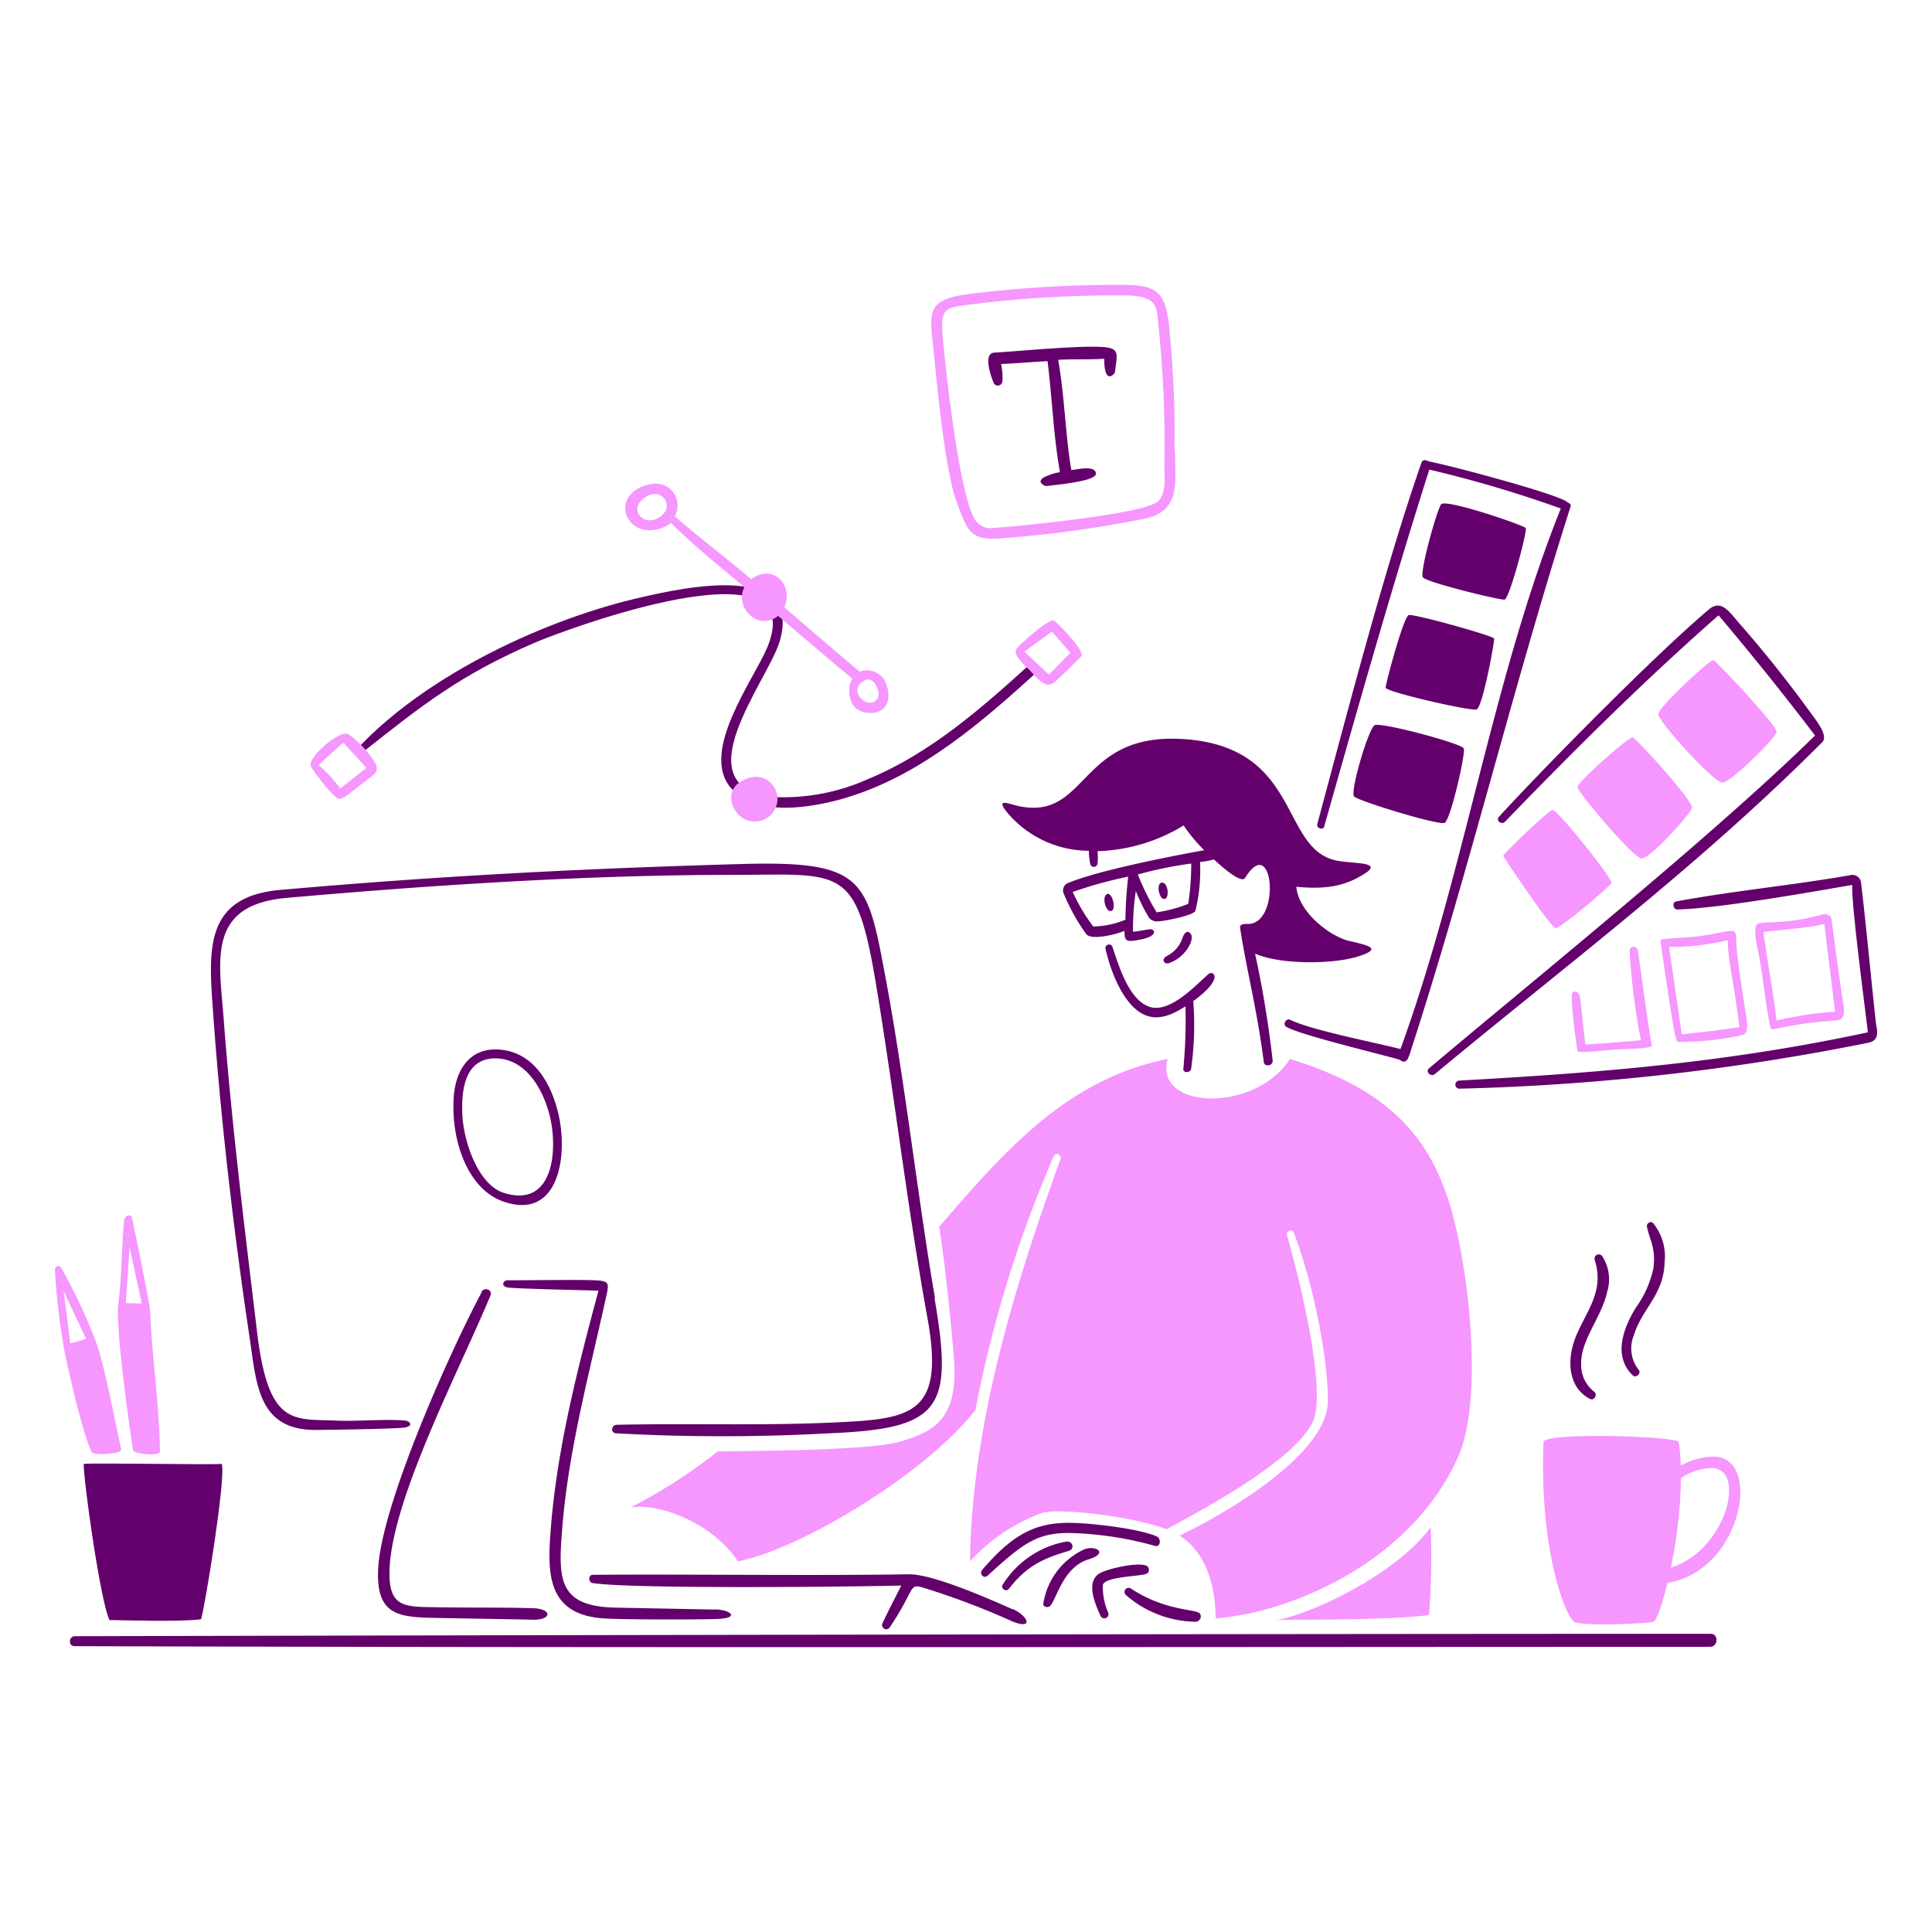
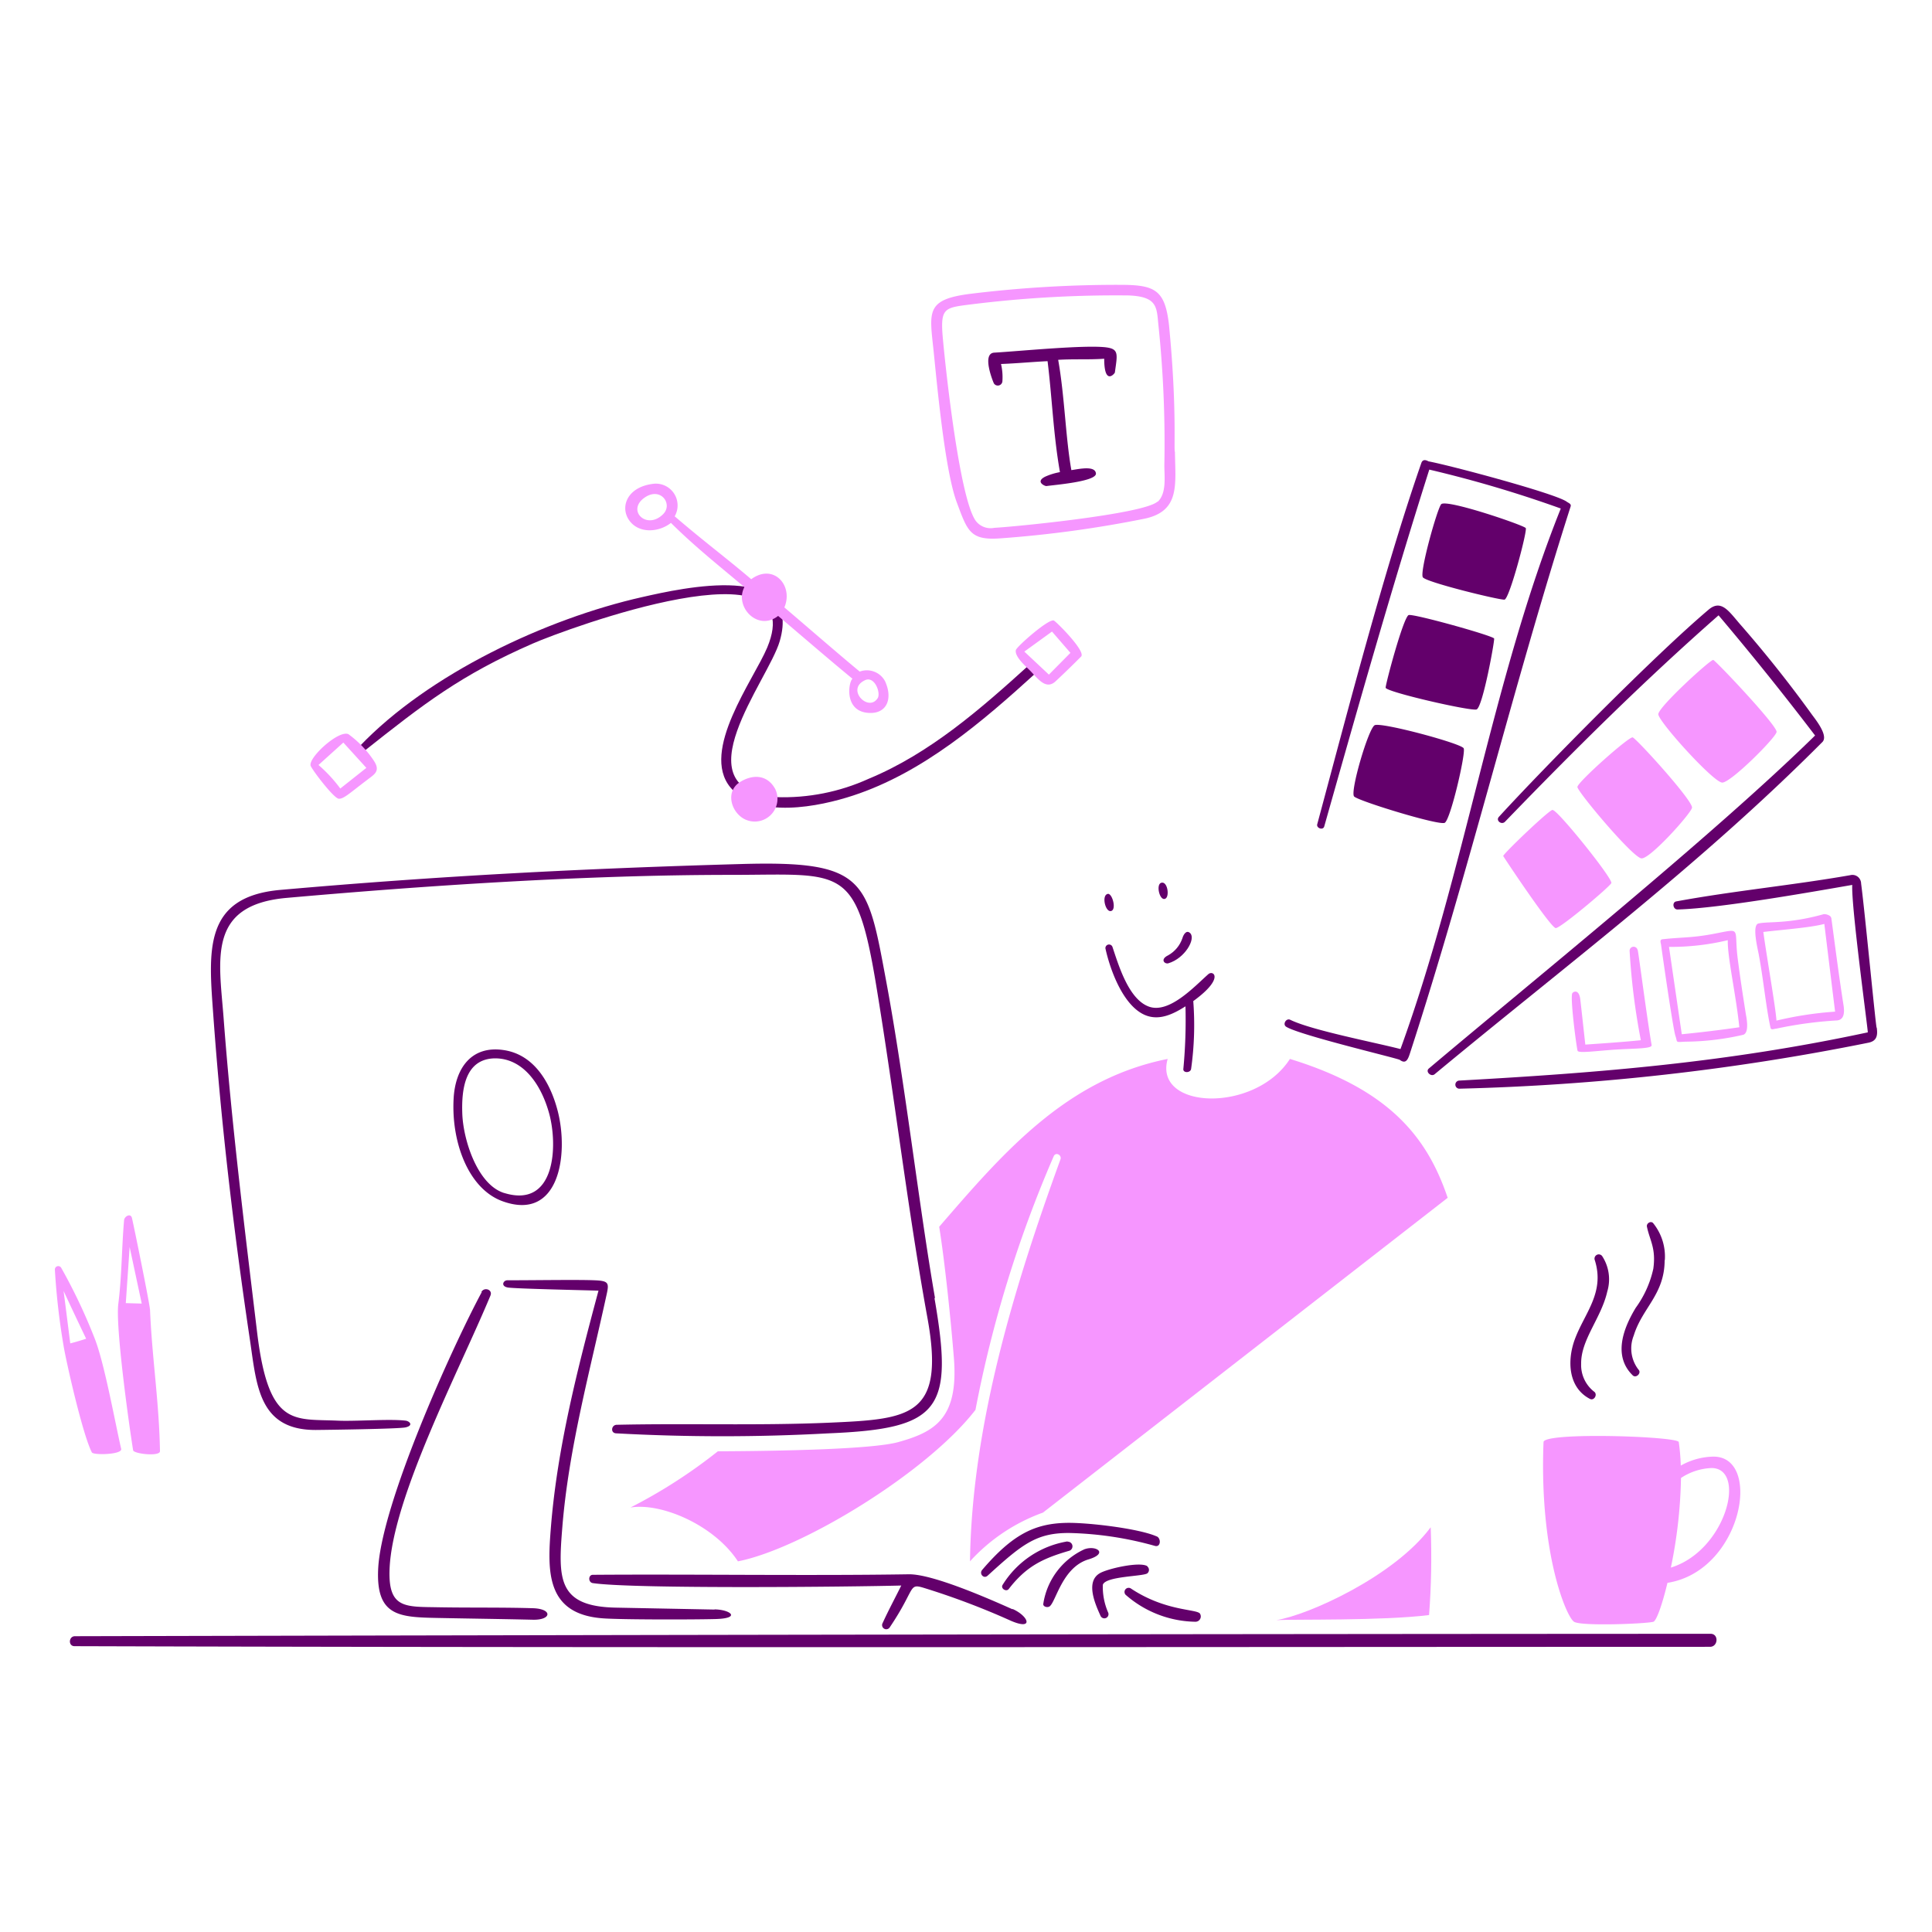
<svg xmlns="http://www.w3.org/2000/svg" width="140" height="140" fill="none" viewBox="0 0 140 140">
  <path fill="#63006B" d="M123.955 118.391c-39.304.016-78.987.08-118.524.175-.46 0-.501.722-.03.722 39.163.121 79.242.054 118.512.046.592 0 .651-.943.042-.943ZM83.813 111.333c-1.294-.575-5.004-1.013-6.533-.98-2.327.046-3.933.864-6.106 3.406-.242.278.113.684.397.417 2.502-2.281 3.524-3.098 5.896-3.09 2.109.048 4.203.364 6.232.938.417.109.454-.55.117-.695l-.003.004Zm3.156 5.622c-.145-.379-2.472-.146-5.033-1.855a.3.3 0 0 0-.375.458 7.832 7.832 0 0 0 5.062 1.96.386.386 0 0 0 .39-.371.383.383 0 0 0-.044-.192Zm-3.835-3.449a.323.323 0 0 1 0 .509c-.33.225-3.053.2-3.22.834-.02.692.114 1.381.393 2.015a.304.304 0 0 1-.076.326.303.303 0 0 1-.425-.013.304.304 0 0 1-.063-.1c-.358-.793-1.117-2.461-.041-3.078.571-.33 2.899-.863 3.445-.504l-.013.011Zm-4.517-1.251c.834-.284 1.71.308.263.743-1.873.556-2.349 2.998-2.8 3.39-.158.139-.52.042-.478-.175a5.208 5.208 0 0 1 3.015-3.962v.004Zm-1.251-.538a.336.336 0 0 1 .342.267.338.338 0 0 1-.203.383c-1.914.556-3.115 1.106-4.404 2.774-.184.242-.613-.037-.447-.296a6.836 6.836 0 0 1 4.701-3.149l.01.021ZM116.47 93.586a3.072 3.072 0 0 0-.376-2.572.306.306 0 0 0-.399-.073.308.308 0 0 0-.126.386c.737 2.353-.755 3.834-1.452 5.726-.556 1.506-.504 3.487 1.097 4.317.309.158.58-.338.296-.53a2.443 2.443 0 0 1-.934-2.027c-.021-1.741 1.458-3.3 1.894-5.227Zm4.17-2.274a3.847 3.847 0 0 0-.856-2.69c-.175-.171-.486.034-.442.26.2 1 .672 1.55.464 3.052a7.56 7.56 0 0 1-1.273 2.832c-.896 1.475-1.668 3.486-.221 4.896.246.242.663-.175.417-.417a2.503 2.503 0 0 1-.342-2.465c.617-2.016 2.236-2.97 2.24-5.468h.013ZM87.56 70.592c-.997.884-2.832 2.882-4.304 2.352-1.472-.53-2.193-2.988-2.645-4.333a.263.263 0 0 0-.508.112c.347 1.59 1.33 4.296 2.998 4.88.997.348 1.969-.154 2.803-.68a37.566 37.566 0 0 1-.154 4.535c-.038.303.512.307.562 0 .23-1.628.282-3.276.157-4.915 2.303-1.67 1.441-2.265 1.09-1.95Z" />
  <path fill="#63006B" d="M84.666 69.803c1.194-.355 2-1.766 1.581-2.182-.282-.278-.5.13-.563.359-.179.532-.55.978-1.042 1.25-.597.29-.254.651.024.573ZM80.479 66.023c.47-.046.123-1.32-.209-1.25-.46.1-.18 1.29.209 1.25Z" />
-   <path fill="#63006B" d="M97.731 68.174c-1.288-.309-3.614-1.998-3.795-3.916 2.581.263 3.808-.262 4.821-.868 1.668-.992-.739-.764-2.001-1.05-3.942-.926-2.545-7.987-10.578-8.75-8.032-.764-7.212 5.778-12.216 4.854-.78-.146-1.84-.675-1.042.355a7.753 7.753 0 0 0 5.981 2.85c.004.313.037.626.1.934a.267.267 0 0 0 .53 0c.029-.3.029-.603 0-.904 2.208-.067 4.36-.71 6.243-1.864.432.649.931 1.25 1.49 1.794-2.474.446-7.924 1.518-9.96 2.419a.602.602 0 0 0-.255.646 14.285 14.285 0 0 0 1.668 3.016c.363.48 2.248 0 2.77-.238 0 .764.087.859 1.276.605 1.19-.255.904-.755.556-.718-.417.046-.78.146-1.218.18-.009-.987.06-1.973.205-2.949.263.666.581 1.309.95 1.922a.736.736 0 0 0 .722.264c.38 0 2.527-.417 2.648-.76.279-1.156.392-2.345.334-3.533a5.58 5.58 0 0 0 1.001-.187c.221.2 1.96 1.84 2.264 1.339 2.085-3.39 2.641 3.544.093 3.336-.197 0-.501.021-.455.297.492 3.185 1.213 5.788 1.718 9.721.045.368.671.263.642-.104a76.936 76.936 0 0 0-1.276-7.762c1.814.805 5.597.784 7.436.214 1.951-.604.633-.834-.652-1.143Zm-16.174-1.529a6.48 6.48 0 0 1-2.335.492 13.084 13.084 0 0 1-1.49-2.502c1.315-.46 2.659-.83 4.022-1.112a29.83 29.83 0 0 0-.2 3.12l.003.002Zm4.55-1.15a9.846 9.846 0 0 1-2.293.616 17.955 17.955 0 0 1-1.363-2.744 29.129 29.129 0 0 1 3.87-.792c.004.976-.07 1.952-.217 2.918l.004.001Z" />
  <path fill="#63006B" d="M84.456 65.116c.313-.18.14-1.304-.321-1.143-.392.138-.088 1.377.321 1.143ZM74.624 48.142c-3.523 3.197-7.233 6.452-11.676 8.291-2.104.956-4.401 1.411-6.71 1.33-7.05-.591-.572-8.428.263-11.297 1.7-5.838-7.09-3.85-9.948-3.203-6.982 1.568-15.498 5.576-20.502 10.822-.188.196.117.513.33.348 4.324-3.428 7.01-5.522 12.215-7.795 2.381-1.047 20.314-7.674 17 .284-.974 2.327-4.866 7.481-2.67 10.134 1.935 2.335 6.463 1.39 8.892.592 5.084-1.668 9.359-5.342 13.262-8.896.328-.322-.103-.932-.456-.61Z" />
  <path fill="#F696FF" d="M27.085 55.117a7.513 7.513 0 0 0-1.834-1.914c-.713-.338-3.007 1.776-2.728 2.318.209.417 1.669 2.328 2.024 2.357.355.029.804-.417 2.06-1.364.496-.391.999-.616.478-1.397Zm29.085 2.048c-.588-1.064-1.668-1.068-2.593-.463-.985.663-.626 2.052.278 2.602a1.646 1.646 0 0 0 2.316-2.14Zm7.993-7.745a1.494 1.494 0 0 0-1.865-.754c-1.768-1.468-3.636-3.1-5.459-4.65.676-1.6-.8-3.225-2.402-2.044-1.823-1.552-3.405-2.72-5.547-4.558a1.579 1.579 0 0 0-.647-2.194 1.577 1.577 0 0 0-.825-.17c-1.914.192-2.477 1.594-1.885 2.562.667 1.084 2.185.992 3.086.278 1.748 1.737 3.524 3.136 5.322 4.656-.747 1.414.973 3.244 2.444 2.085 1.797 1.518 3.57 3.058 5.388 4.554-.292.234-.642 2.428 1.25 2.478 1.227.038 1.669-1.01 1.143-2.224l-.003-.02ZM48.064 37.246c-1.164 1.191-2.665-.217-1.397-1.156 1.18-.871 2.117.42 1.397 1.156ZM63.6 50.59c-.664 1.054-2.344-.655-.904-1.305.687-.307 1.142.928.904 1.307v-.002Zm12.778-5.618c-.336-.208-2.702 1.882-2.764 2.132-.113.463.733 1.197.967 1.43.584.576 1.181 1.514 1.914.834a69.314 69.314 0 0 0 1.844-1.789c.371-.365-1.73-2.464-1.96-2.605v-.002Zm-.146.793 1.335 1.543-1.56 1.577-1.78-1.668 2.005-1.452ZM24.88 53.809l1.668 1.834-1.889 1.497a10.25 10.25 0 0 0-1.58-1.706l1.801-1.625ZM84.711 23.56c-.291-2.586-1.034-2.92-3.578-2.92a87.434 87.434 0 0 0-10.76.644c-3.383.417-3.007 1.32-2.702 4.328.283 2.816.834 8.6 1.668 10.81.775 2.086.973 2.745 3.14 2.59a82.993 82.993 0 0 0 10.502-1.434c2.54-.563 2.19-2.465 2.16-4.825-.099-.133.16-3.127-.43-9.193Zm-.834 12.788c-.996.909-10.38 1.826-11.832 1.901a1.346 1.346 0 0 1-1.339-.508c-1.142-1.585-2.135-10.51-2.38-13.184-.21-2.277.104-2.252 2.055-2.502a84.75 84.75 0 0 1 11.41-.646c2.155.087 2.016.903 2.165 2.264.343 3.34.483 6.698.417 10.055 0 .793.176 2.032-.487 2.636l-.009-.016Z" />
  <path fill="#63006B" d="M80.207 25.178c-1.493-.214-6.414.278-8.161.376-.923.054-.092 2.085-.03 2.219a.334.334 0 0 0 .622-.146 4.19 4.19 0 0 0-.101-1.251c1.127-.042 2.244-.15 3.374-.204.334 2.715.417 5.321.897 8.04a4.655 4.655 0 0 0-1.067.328c-.748.371-.023.695.087.682.605-.088 3.65-.33 3.587-.918-.063-.587-1.251-.312-1.78-.237-.418-2.331-.487-5.368-.956-7.993 1.159-.07 2.198 0 3.336-.079 0 1.982.76 1.077.772.997.179-1.292.304-1.686-.58-1.814Z" />
  <path fill="#F696FF" d="M124.135 105.553a4.98 4.98 0 0 0-2.339.65c-.018-.57-.066-1.14-.146-1.705-.063-.417-9.768-.743-9.8 0-.316 8.086 1.668 12.695 2.215 13.024.546.33 5.159.147 5.738 0 .217-.054.631-1.175 1.027-2.823 5.424-.855 6.921-9.202 3.305-9.146Zm-3.058 8.04c.449-2.136.695-4.31.734-6.493a4.291 4.291 0 0 1 2.235-.721c2.546.05 1.032 5.98-2.967 7.214h-.002Z" />
-   <path fill="#63006B" d="M6.063 106.078c1.025-.08 9.32.079 10.008 0 .316.988-1.222 10.363-1.502 11.259-1.618.212-5.964.058-6.636.058-.651-1.318-1.87-10.006-1.87-11.317Z" />
  <path fill="#F696FF" d="M92.492 117.399c2.24-.342 8.521-3.144 11.181-6.727.082 2.12.043 4.244-.117 6.36-3.349.424-9.857.297-11.064.367Z" />
-   <path fill="#F696FF" d="M104.904 86.798c-1.474-4.379-4.217-7.85-11.431-10.064-2.532 3.954-9.906 3.684-8.859 0-7.357 1.468-11.932 6.811-16.557 12.163.392 2.42.834 6.636 1.063 9.48.355 4.384-1.355 5.38-4.03 6.123-1.856.513-8.313.646-13.072.667a37.75 37.75 0 0 1-6.334 4.075c2.21-.372 6.055 1.251 7.79 3.899 4.622-.904 13.713-6.44 17.212-10.977a87.48 87.48 0 0 1 5.672-18.384c.146-.322.6-.083.487.233-3.336 9.174-6.423 19.26-6.556 29.128a13.174 13.174 0 0 1 5.288-3.532c1.284-.317 6.377.237 8.965 1.205 2.92-1.599 9.174-4.942 10.569-7.75 1.13-2.285-1.13-11.072-1.848-13.54-.091-.327.371-.519.496-.193 1.251 3.249 2.465 8.683 2.465 12.179 0 3.932-7.665 8.303-10.743 9.767 1.94 1.226 2.61 3.72 2.61 5.993 5.164-.363 14.093-3.896 17.571-11.703 1.916-4.301.713-14.4-.758-18.769Z" />
+   <path fill="#F696FF" d="M104.904 86.798c-1.474-4.379-4.217-7.85-11.431-10.064-2.532 3.954-9.906 3.684-8.859 0-7.357 1.468-11.932 6.811-16.557 12.163.392 2.42.834 6.636 1.063 9.48.355 4.384-1.355 5.38-4.03 6.123-1.856.513-8.313.646-13.072.667a37.75 37.75 0 0 1-6.334 4.075c2.21-.372 6.055 1.251 7.79 3.899 4.622-.904 13.713-6.44 17.212-10.977a87.48 87.48 0 0 1 5.672-18.384c.146-.322.6-.083.487.233-3.336 9.174-6.423 19.26-6.556 29.128a13.174 13.174 0 0 1 5.288-3.532Z" />
  <path fill="#63006B" d="M113.525 36.351c-.828-.596-8.458-2.632-10.008-2.919-.02 0-.387-.262-.521.117-2.685 7.708-5.421 18.297-7.544 26.18-.075.283.423.46.508.157 2.422-8.563 4.88-17.253 7.612-25.857a86.991 86.991 0 0 1 9.528 2.82c-4.951 12.352-6.978 26.41-11.616 39.17-1.876-.487-6.43-1.36-7.986-2.12-.296-.146-.58.33-.292.506.984.613 8.074 2.285 8.228 2.397.455.338.601-.054.747-.508 4.25-13.072 7.434-26.46 11.632-39.592.062-.192-.145-.248-.288-.35ZM131.293 51.773a88.93 88.93 0 0 0-5.113-6.44c-.867-.98-1.422-1.955-2.368-1.155-3.867 3.266-11.899 11.411-15.194 15.012-.251.271.192.613.442.354 5.013-5.188 10.051-10.192 15.473-14.955a218.905 218.905 0 0 1 6.994 8.708c-7.378 7.243-20.845 18.096-27.985 24.129-.278.23.159.634.417.417 9.597-7.962 19.198-15.135 28.097-24.072.463-.464-.516-1.656-.763-1.998ZM135.993 74.442c0 .68-.854-8.36-1.13-10.418a.642.642 0 0 0-.246-.495.631.631 0 0 0-.542-.11c-4.187.733-8.483 1.138-12.612 1.901-.317.063-.229.592.1.584 2.935-.073 9.55-1.239 12.658-1.78-.084 1.538 1.16 10.621 1.126 10.685-10.164 2.18-19.36 2.927-29.612 3.494a.296.296 0 0 0-.274.294.294.294 0 0 0 .274.294 170.794 170.794 0 0 0 29.677-3.336c.623-.134.657-.568.581-1.113Z" />
  <path fill="#F696FF" d="M10.864 94.879c0-.317-1.155-6.006-1.302-6.615-.095-.388-.546-.117-.57.15-.176 2.019-.163 4.054-.418 6.065-.217 1.668.784 8.841 1.073 10.614.041.258 1.955.475 1.946.062-.059-3.537-.588-6.865-.722-10.276h-.007Zm-4.208 10.368c-.638-1.251-1.726-5.985-2.016-7.532a50.503 50.503 0 0 1-.663-5.7.246.246 0 0 1 .455-.15 40.041 40.041 0 0 1 2.403 5.06c.704 1.726 1.46 5.934 1.946 8.07.089.417-2.019.465-2.125.252Zm-1.564-7.9c.396-.1.76-.212 1.151-.337a306.64 306.64 0 0 1-1.635-3.462c.163 1.252.322 2.532.484 3.8Zm4.024-2.918c.092-1.356.188-2.71.278-4.067l.877 4.1-1.155-.033ZM132.695 66.517c-.025-.204-.438-.305-.563-.267-2.582.722-4.031.505-4.713.672-.505.125 0 2.016.042 2.327.312 1.668.521 3.796.834 5.212.041.209.241.092.417.08a28.907 28.907 0 0 1 4.32-.592c.63 0 .634-.609.556-1.112-.333-2.115-.596-4.196-.884-6.318l-.009-.002Zm-14.026 2.332a.294.294 0 0 0-.52-.134.294.294 0 0 0-.06.213c.127 2.166.399 4.321.813 6.451-1.23.125-2.664.222-4.024.317-.121-1.087-.238-2.176-.363-3.266-.092-.78-.501-.576-.576-.463-.175.263.263 3.67.376 4.17.041.213 1.459 0 2.828-.083 1.368-.084 2.585-.055 2.539-.322-.396-2.341-1.013-7.207-1.013-6.883Zm7.861 4.758c-.22-1.39-.437-2.78-.612-4.17-.284-2.256.347-2.16-1.778-1.76-1.551.292-2.224.226-3.657.384-.242.025-.139.242-.113.417.07.541.868 6.105 1.039 6.589.171.483-.054.458.705.417a19.195 19.195 0 0 0 4.212-.5c.417-.15.259-1.072.204-1.397v.02Zm-4.662 1.339-.926-6.331a17.676 17.676 0 0 0 4.262-.486c-.046 1.151.614 4.083.834 6.31a92.438 92.438 0 0 1-4.17.507Zm6.86-.989c-.029-.758-.709-4.65-.951-6.422 1.21-.154 3.362-.3 4.421-.584.258 2.12.518 4.238.78 6.357a25.55 25.55 0 0 0-4.25.65ZM124.151 47.822c.256.13 4.663 4.788 4.587 5.221-.075.434-3.31 3.666-3.937 3.666-.626 0-4.633-4.429-4.633-4.954 0-.526 3.826-4.015 3.983-3.933Zm-11.628 10.88c.389.03 4.385 5.005 4.24 5.293-.145.289-3.667 3.258-4.025 3.258-.358 0-3.753-5.11-3.808-5.222-.055-.113 3.593-3.608 3.593-3.328Zm5.794-5.267c-.229-.121-4.012 3.25-4.012 3.591 0 .342 4.016 5.126 4.642 5.176.625.05 3.541-3.203 3.662-3.662.121-.459-3.917-4.905-4.292-5.105Z" />
  <path fill="#63006B" d="M104.436 36.537c.382-.393 6.005 1.53 6.127 1.73.122.202-1.185 5.147-1.543 5.185-.359.037-5.661-1.254-5.914-1.618-.253-.364 1.051-5.009 1.33-5.297Zm1.633 17.704c.139.417-.964 5.176-1.381 5.384-.417.209-6.255-1.58-6.564-1.91-.31-.33 1.03-4.913 1.489-5.163.458-.25 6.456 1.365 6.456 1.689Zm-3.999-9.667c.239-.15 6.163 1.502 6.201 1.698.038.195-.834 5.004-1.276 5.138-.442.134-6.586-1.276-6.586-1.577 0-.301 1.259-5.01 1.658-5.26h.003ZM40.411 80.495c-.514-1.984-1.668-4.045-3.862-4.395-2.397-.384-3.562 1.326-3.678 3.512-.175 3.148 1.068 6.532 3.536 7.431 4.121 1.5 4.821-3.396 4.004-6.548Zm11.373 36.14-7.135-.139c-4.275-.075-4.2-2.118-3.9-5.838.459-5.705 2.016-11.352 3.228-16.941.167-.772.084-.904-.897-.943-1.25-.05-4.207 0-6.314 0-.317 0-.517.471.109.534.834.083 4.837.17 6.494.217-1.506 5.61-2.989 11.378-3.45 17.166-.25 3.149-.392 6.314 3.842 6.585 1.397.092 6.38.092 8.086.046 1.86-.046 1.112-.679-.063-.7v.013ZM34.881 93.626c.205-.388.834-.18.66.251-2.24 5.397-7.116 14.665-7.312 19.835-.109 2.874 1.151 2.711 3.52 2.757 2.277.041 4.63 0 6.89.069 1.414.054 1.33.855 0 .834-2.315-.054-4.625-.083-6.94-.129-2.773-.054-4.454-.129-4.296-3.536.217-4.709 5.352-16.066 7.506-20.074l-.028-.007Zm38.5 22.968c1.188.529 1.546 1.594-.172.834a54.38 54.38 0 0 0-6.223-2.352c-1.193-.367-.596 0-2.502 2.832a.29.29 0 0 1-.077.089.282.282 0 0 1-.105.053.291.291 0 0 1-.229-.028.295.295 0 0 1-.142-.181.303.303 0 0 1 .028-.23c.417-.913.903-1.814 1.35-2.718-3.457.095-19.438.262-22.354-.176-.342-.05-.334-.596 0-.6 6.957-.054 15.824.075 22.901-.038 1.723-.025 5.81 1.773 7.506 2.532l.018-.017Zm-5.664-22.518c1.405 8.086.417 9.452-7.654 9.788a140.8 140.8 0 0 1-15.429 0c-.417-.033-.333-.609.054-.618 5.143-.116 10.264.07 15.43-.154 5.863-.258 8.383-.454 7.089-7.586-1.447-7.95-2.386-16.09-3.728-24.186-1.456-8.757-2.466-7.923-10.544-7.923-10.634 0-22.33.797-32.168 1.668-5.76.513-4.888 4.448-4.567 8.662.576 7.67 1.523 15.252 2.44 22.888.834 6.824 2.648 6.186 5.838 6.331 1.272.059 3.774-.139 4.913 0 .288.034.596.348 0 .487-.492.112-5.585.179-6.42.187-4.228.059-4.37-3.228-4.854-6.485-1.176-7.882-2.085-15.603-2.66-23.56-.325-4.588-.784-8.588 4.854-9.089 11.494-1.013 21.9-1.551 33.424-1.876 9.035-.255 9.112 1.138 10.489 8.529 1.346 7.228 2.372 16.263 3.528 22.91l-.035.027ZM36.54 86.452c-1.946-.597-2.974-3.858-3.04-5.744-.063-1.693.158-3.99 2.373-4.016 2.043 0 3.336 1.894 3.912 3.962.655 2.343.475 6.937-3.245 5.795v.003Z" />
</svg>